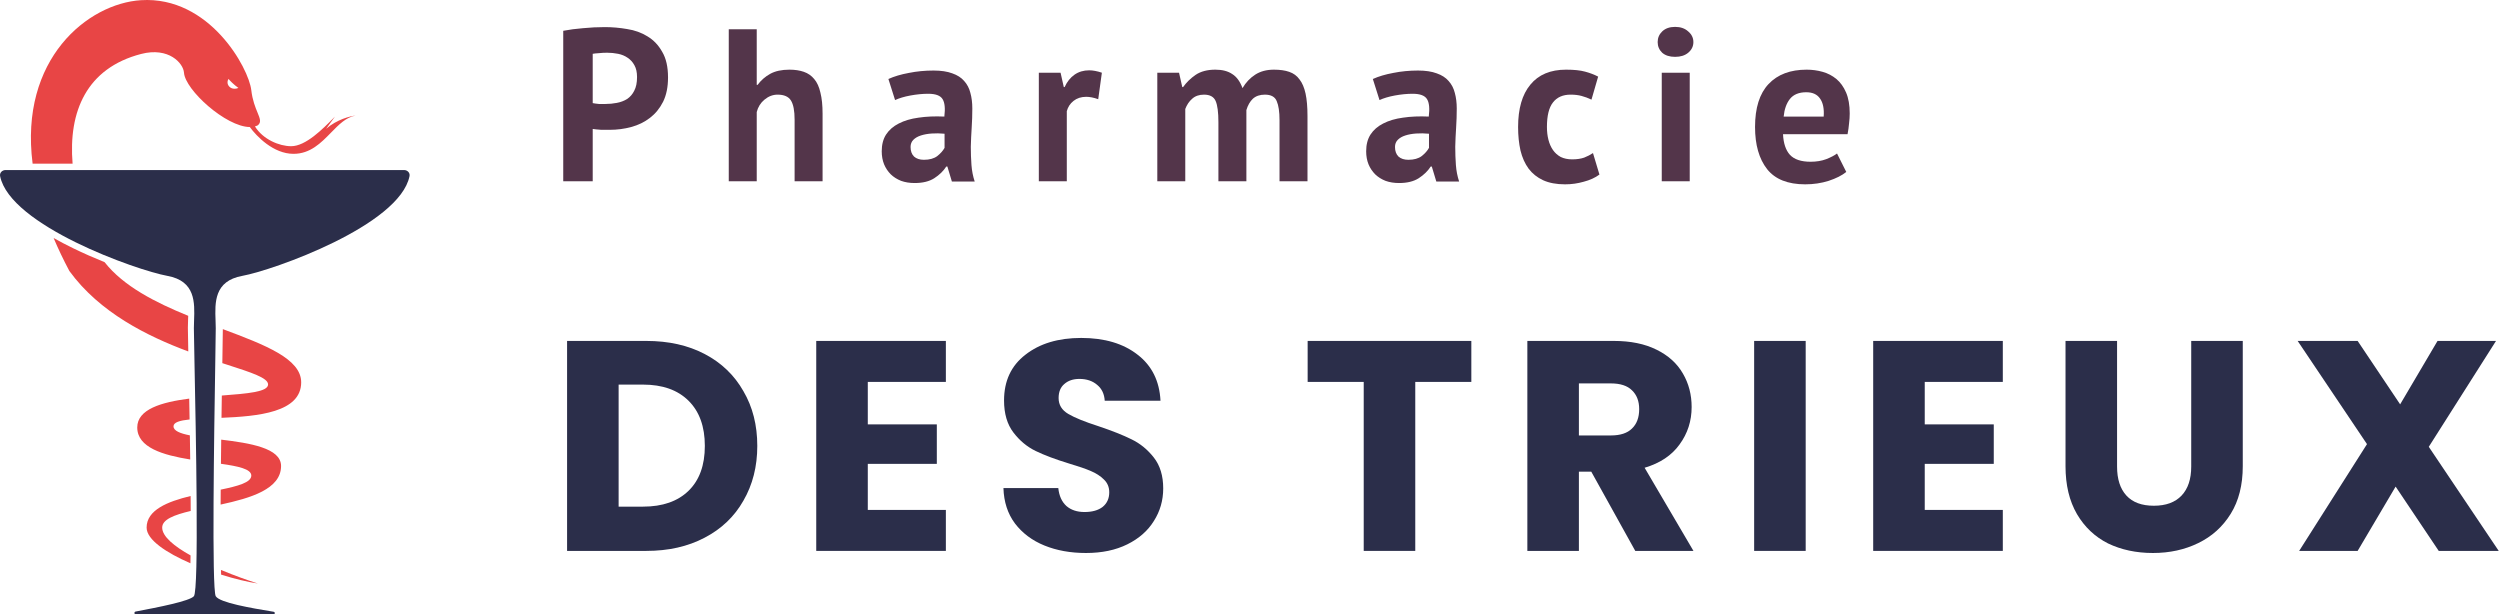
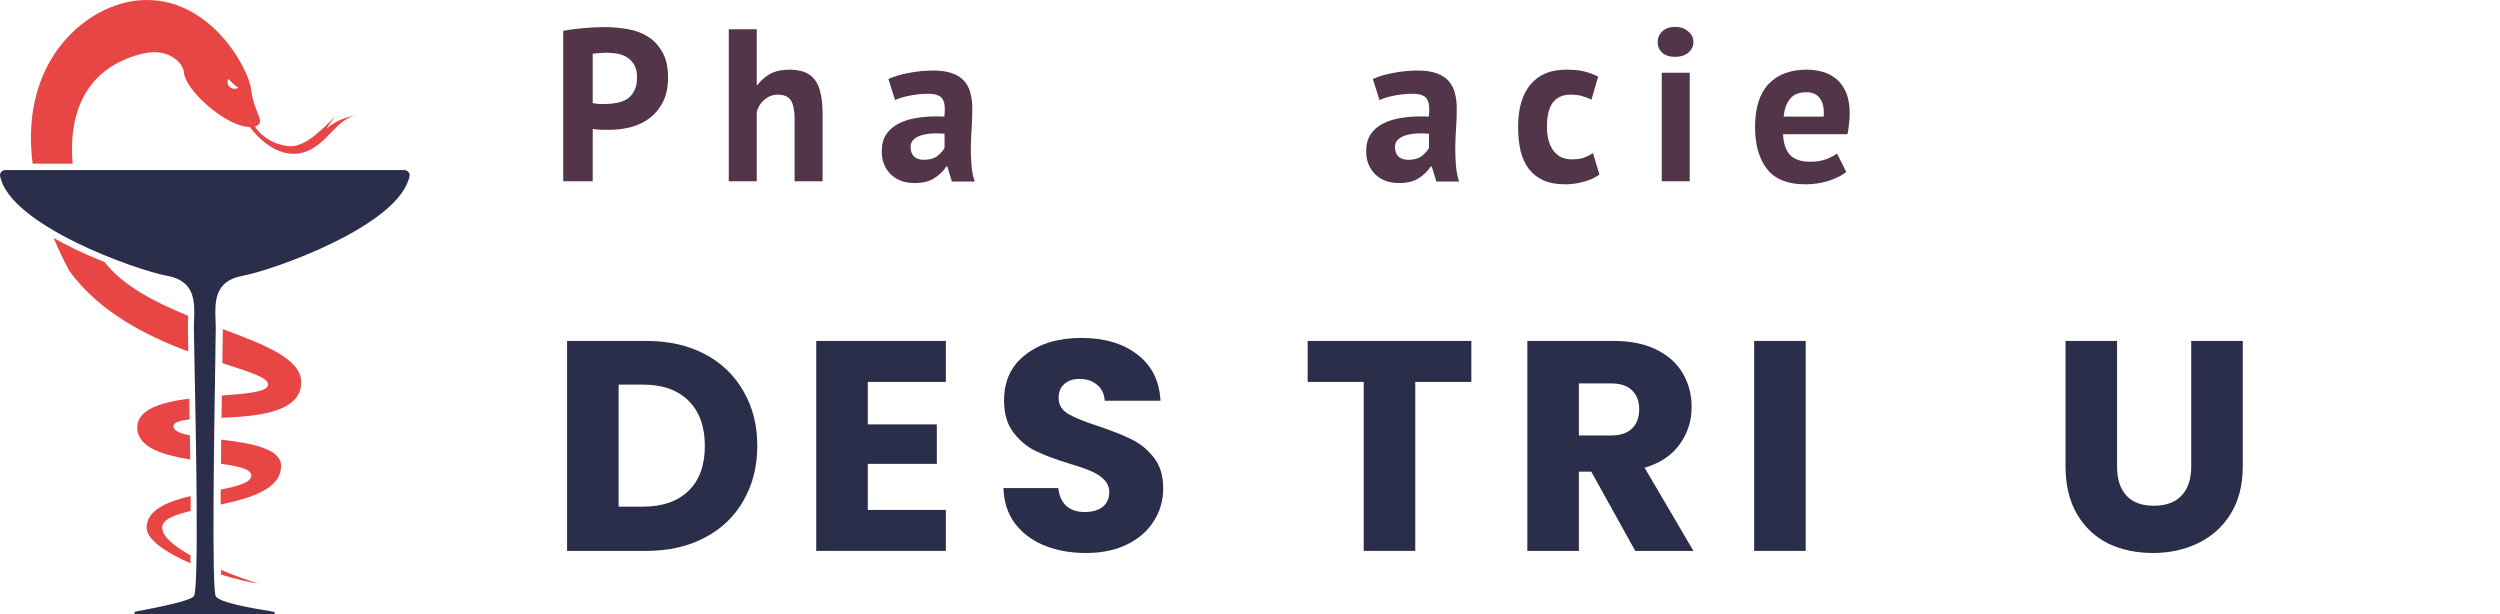
<svg xmlns="http://www.w3.org/2000/svg" width="651" height="160" viewBox="0 0 651 160" fill="none">
  <path fill-rule="evenodd" clip-rule="evenodd" d="M1.451 44.277H53.321H53.345H105.216C106.092 44.277 106.816 45.001 106.64 45.869C104.049 58.708 71.16 70.367 63.08 71.839C55.748 73.175 55.956 78.78 56.131 83.467C56.157 84.157 56.182 84.828 56.182 85.462C56.182 86.42 56.132 89.547 56.062 93.984C55.768 112.432 55.116 153.51 56.182 155.256C57.218 156.953 65.381 158.335 71.237 159.299C71.698 159.375 71.646 160 71.178 160H53.345H53.321H35.391C34.924 160 34.861 159.331 35.32 159.244C41.381 158.103 49.368 156.523 50.485 155.256C51.835 153.725 51.008 112.516 50.637 94.008C50.548 89.558 50.485 86.42 50.485 85.462C50.485 84.828 50.51 84.157 50.536 83.467C50.71 78.78 50.919 73.175 43.587 71.839C35.507 70.367 2.617 58.708 0.026 45.869C-0.149 45.001 0.575 44.277 1.451 44.277Z" fill="#2B2E4A" />
  <path fill-rule="evenodd" clip-rule="evenodd" d="M49.623 144.636C45.383 142.267 42.235 139.706 42.235 137.385C42.235 135.261 45.378 134.072 49.661 133.053C49.658 132.287 49.653 131.511 49.648 130.727C49.645 130.206 49.641 129.682 49.637 129.154C43.618 130.62 38.178 132.806 38.178 137.385C38.178 140.554 43.299 143.94 49.586 146.675C49.6 146.026 49.612 145.345 49.623 144.636ZM57.541 148.415C57.552 148.84 57.563 149.246 57.575 149.633C61.097 150.737 64.492 151.553 67.153 151.95C64.519 151.115 61.051 149.881 57.541 148.415ZM49.533 119.652C42.477 118.508 35.74 116.56 35.74 111.308C35.74 106.556 42.069 104.729 49.272 103.798C49.305 105.546 49.338 107.365 49.37 109.228C46.82 109.492 45.181 109.974 45.181 111.017C45.181 112.175 46.879 112.861 49.44 113.368C49.473 115.44 49.505 117.546 49.533 119.652ZM57.473 127.501C61.952 126.575 65.439 125.64 65.439 123.838C65.439 122.131 62.035 121.408 57.532 120.77C57.553 118.668 57.578 116.562 57.603 114.482C65.091 115.39 73.19 116.663 73.19 121.341C73.19 127.37 65.275 129.7 57.45 131.392C57.451 131.133 57.452 130.872 57.454 130.611C57.459 129.586 57.466 128.549 57.473 127.501ZM57.678 108.8C67.108 108.406 78.429 107.417 78.429 99.554C78.429 93.426 69.07 89.835 58.025 85.702C58.016 86.945 57.969 89.853 57.907 93.783L57.906 93.794L57.906 93.8L57.906 93.812L57.906 93.812L57.905 93.87L57.894 94.565C58.34 94.709 58.777 94.85 59.204 94.988C65.504 97.018 69.809 98.406 69.809 100.112C69.809 102.069 64.362 102.489 57.823 102.992L57.762 102.996C57.734 104.856 57.706 106.801 57.678 108.8ZM49.029 91.52C38.347 87.532 25.952 81.41 18.065 70.57C16.495 67.616 15.132 64.754 13.961 61.982C15.6 62.905 17.292 63.785 18.998 64.618C21.735 65.954 24.531 67.178 27.231 68.265C32.155 74.54 40.485 78.769 49.011 82.237C49.002 82.586 48.989 82.941 48.975 83.301L48.975 83.319V83.319V83.319V83.319L48.975 83.319C48.949 83.995 48.923 84.689 48.923 85.353C48.923 86.143 48.965 88.36 49.029 91.52ZM18.905 42.627C17.767 29.015 22.57 17.744 36.73 14.055C43.949 12.174 47.74 16.478 47.909 18.926C48.22 23.425 58.84 33.031 65.05 33.081C66.824 35.494 71.182 40.059 76.425 40.059C80.803 40.059 83.589 37.207 86.192 34.543C88.212 32.476 90.121 30.521 92.579 30.098C91.186 30.235 87.706 31.116 84.924 33.539L87.218 30.365C87.108 30.476 86.995 30.591 86.879 30.708C84.073 33.556 79.624 38.071 75.822 38.071C72.708 38.071 68.466 36.287 66.389 32.919C66.658 32.846 66.913 32.746 67.153 32.618C68.093 31.832 67.706 30.89 67.049 29.291C66.491 27.932 65.738 26.098 65.439 23.482C64.787 17.787 54.582 -1.064 36.73 0.047C22.935 0.905 4.989 15.298 8.495 42.627H18.905ZM59.499 20.55C59.845 20.97 60.846 22.028 62.083 22.9C61.616 23.11 60.494 23.341 59.74 22.585C58.987 21.829 59.266 20.913 59.499 20.55Z" fill="#E84545" />
  <path d="M146.667 8.018C148.236 7.716 149.954 7.49 151.822 7.339C153.727 7.151 155.613 7.057 157.481 7.057C159.423 7.057 161.366 7.226 163.308 7.566C165.288 7.867 167.062 8.508 168.631 9.488C170.2 10.431 171.47 11.769 172.441 13.503C173.45 15.2 173.954 17.424 173.954 20.177C173.954 22.665 173.524 24.776 172.665 26.51C171.806 28.207 170.667 29.602 169.247 30.695C167.828 31.788 166.203 32.58 164.373 33.07C162.58 33.56 160.712 33.806 158.769 33.806C158.583 33.806 158.284 33.806 157.873 33.806C157.462 33.806 157.033 33.806 156.584 33.806C156.136 33.768 155.688 33.73 155.24 33.692C154.829 33.655 154.53 33.617 154.343 33.579V47.208H146.667V8.018ZM158.097 13.73C157.35 13.73 156.64 13.767 155.968 13.843C155.296 13.88 154.754 13.937 154.343 14.012V26.85C154.492 26.887 154.717 26.925 155.015 26.963C155.314 27 155.632 27.038 155.968 27.076C156.304 27.076 156.622 27.076 156.92 27.076C157.257 27.076 157.499 27.076 157.649 27.076C158.657 27.076 159.647 26.982 160.618 26.793C161.627 26.605 162.524 26.265 163.308 25.775C164.092 25.247 164.709 24.531 165.157 23.626C165.643 22.721 165.885 21.534 165.885 20.063C165.885 18.819 165.661 17.801 165.213 17.01C164.765 16.18 164.167 15.521 163.42 15.03C162.71 14.54 161.889 14.201 160.955 14.012C160.021 13.824 159.068 13.73 158.097 13.73Z" fill="#53354A" />
  <path d="M206.915 47.208V31.148C206.915 28.848 206.598 27.189 205.963 26.171C205.328 25.153 204.17 24.644 202.489 24.644C201.256 24.644 200.117 25.078 199.071 25.945C198.062 26.774 197.39 27.849 197.054 29.168V47.208H189.77V7.622H197.054V22.099H197.278C198.174 20.893 199.276 19.931 200.584 19.215C201.891 18.499 203.553 18.141 205.57 18.141C206.99 18.141 208.241 18.329 209.324 18.706C210.408 19.083 211.304 19.705 212.014 20.572C212.761 21.439 213.303 22.627 213.639 24.135C214.012 25.605 214.199 27.434 214.199 29.621V47.208H206.915Z" fill="#53354A" />
  <path d="M231.34 20.572C232.834 19.894 234.609 19.366 236.663 18.989C238.718 18.574 240.866 18.367 243.107 18.367C245.049 18.367 246.674 18.612 247.982 19.102C249.289 19.555 250.316 20.214 251.063 21.081C251.848 21.948 252.389 22.985 252.688 24.192C253.024 25.398 253.192 26.755 253.192 28.264C253.192 29.922 253.136 31.6 253.024 33.297C252.912 34.955 252.838 36.595 252.8 38.217C252.8 39.838 252.856 41.421 252.968 42.967C253.08 44.475 253.361 45.908 253.809 47.265H247.869L246.693 43.363H246.413C245.666 44.532 244.62 45.549 243.275 46.416C241.968 47.246 240.268 47.661 238.176 47.661C236.869 47.661 235.692 47.472 234.646 47.095C233.6 46.681 232.704 46.115 231.957 45.399C231.21 44.645 230.631 43.778 230.22 42.797C229.809 41.779 229.603 40.648 229.603 39.404C229.603 37.67 229.977 36.218 230.724 35.05C231.508 33.843 232.61 32.882 234.03 32.166C235.487 31.412 237.205 30.902 239.185 30.639C241.202 30.337 243.443 30.243 245.908 30.356C246.17 28.245 246.02 26.737 245.46 25.832C244.9 24.889 243.648 24.418 241.706 24.418C240.249 24.418 238.699 24.569 237.055 24.87C235.449 25.172 234.123 25.568 233.077 26.058L231.34 20.572ZM240.585 41.61C242.042 41.61 243.2 41.289 244.059 40.648C244.918 39.97 245.554 39.253 245.964 38.499V34.823C244.806 34.71 243.686 34.691 242.603 34.767C241.557 34.842 240.623 35.012 239.801 35.276C238.979 35.54 238.325 35.917 237.84 36.407C237.354 36.897 237.111 37.519 237.111 38.273C237.111 39.329 237.41 40.158 238.008 40.761C238.643 41.327 239.502 41.61 240.585 41.61Z" fill="#53354A" />
-   <path d="M285.976 25.832C284.818 25.417 283.772 25.21 282.838 25.21C281.531 25.21 280.429 25.568 279.532 26.284C278.673 26.963 278.094 27.849 277.795 28.942V47.208H270.511V18.932H276.17L277.011 22.665H277.235C277.87 21.27 278.729 20.195 279.812 19.441C280.896 18.687 282.166 18.31 283.623 18.31C284.594 18.31 285.696 18.518 286.928 18.932L285.976 25.832Z" fill="#53354A" />
-   <path d="M317.274 47.208V31.826C317.274 29.225 317.031 27.378 316.546 26.284C316.06 25.191 315.051 24.644 313.52 24.644C312.25 24.644 311.223 25.002 310.438 25.719C309.654 26.397 309.056 27.283 308.645 28.377V47.208H301.361V18.932H307.02L307.861 22.665H308.085C308.944 21.458 310.027 20.403 311.335 19.498C312.68 18.593 314.398 18.141 316.49 18.141C318.283 18.141 319.739 18.518 320.86 19.272C322.018 19.988 322.915 21.213 323.55 22.948C324.409 21.477 325.511 20.308 326.855 19.441C328.2 18.574 329.825 18.141 331.73 18.141C333.299 18.141 334.625 18.329 335.708 18.706C336.829 19.083 337.725 19.743 338.398 20.686C339.108 21.59 339.63 22.816 339.967 24.361C340.303 25.907 340.471 27.868 340.471 30.243V47.208H333.187V31.317C333.187 29.093 332.944 27.434 332.459 26.341C332.01 25.21 330.983 24.644 329.377 24.644C328.069 24.644 327.023 25.002 326.239 25.719C325.492 26.435 324.932 27.415 324.558 28.659V47.208H317.274Z" fill="#53354A" />
  <path d="M357.487 20.572C358.981 19.894 360.755 19.366 362.81 18.989C364.864 18.574 367.012 18.367 369.253 18.367C371.196 18.367 372.821 18.612 374.128 19.102C375.436 19.555 376.463 20.214 377.21 21.081C377.994 21.948 378.536 22.985 378.835 24.192C379.171 25.398 379.339 26.755 379.339 28.264C379.339 29.922 379.283 31.6 379.171 33.297C379.059 34.955 378.984 36.595 378.947 38.217C378.947 39.838 379.003 41.421 379.115 42.967C379.227 44.475 379.507 45.908 379.955 47.265H374.016L372.839 43.363H372.559C371.812 44.532 370.766 45.549 369.422 46.416C368.114 47.246 366.415 47.661 364.323 47.661C363.015 47.661 361.839 47.472 360.793 47.095C359.747 46.681 358.85 46.115 358.103 45.399C357.356 44.645 356.777 43.778 356.366 42.797C355.955 41.779 355.75 40.648 355.75 39.404C355.75 37.67 356.123 36.218 356.871 35.05C357.655 33.843 358.757 32.882 360.176 32.166C361.633 31.412 363.351 30.902 365.331 30.639C367.348 30.337 369.59 30.243 372.055 30.356C372.316 28.245 372.167 26.737 371.607 25.832C371.046 24.889 369.795 24.418 367.853 24.418C366.396 24.418 364.846 24.569 363.202 24.87C361.596 25.172 360.27 25.568 359.224 26.058L357.487 20.572ZM366.732 41.61C368.189 41.61 369.347 41.289 370.206 40.648C371.065 39.97 371.7 39.253 372.111 38.499V34.823C370.953 34.71 369.832 34.691 368.749 34.767C367.703 34.842 366.769 35.012 365.948 35.276C365.126 35.54 364.472 35.917 363.987 36.407C363.501 36.897 363.258 37.519 363.258 38.273C363.258 39.329 363.557 40.158 364.155 40.761C364.79 41.327 365.649 41.61 366.732 41.61Z" fill="#53354A" />
  <path d="M416.493 45.455C415.372 46.285 414.009 46.907 412.403 47.321C410.834 47.774 409.209 48 407.528 48C405.287 48 403.382 47.642 401.813 46.925C400.281 46.209 399.03 45.21 398.059 43.928C397.087 42.609 396.378 41.025 395.93 39.178C395.519 37.331 395.313 35.295 395.313 33.07C395.313 28.282 396.378 24.606 398.507 22.043C400.636 19.441 403.737 18.141 407.808 18.141C409.863 18.141 411.506 18.31 412.739 18.65C414.009 18.989 415.148 19.422 416.157 19.95L414.42 25.945C413.561 25.53 412.701 25.21 411.842 24.983C411.021 24.757 410.068 24.644 408.985 24.644C406.968 24.644 405.436 25.323 404.39 26.68C403.344 28 402.821 30.13 402.821 33.07C402.821 34.277 402.952 35.389 403.214 36.407C403.475 37.425 403.867 38.311 404.39 39.065C404.913 39.819 405.586 40.422 406.407 40.874C407.266 41.289 408.256 41.497 409.377 41.497C410.61 41.497 411.656 41.346 412.515 41.044C413.374 40.705 414.14 40.309 414.812 39.857L416.493 45.455Z" fill="#53354A" />
  <path d="M432.72 18.932H440.005V47.208H432.72V18.932ZM431.656 10.959C431.656 9.865 432.048 8.942 432.833 8.188C433.654 7.396 434.775 7 436.194 7C437.614 7 438.753 7.396 439.612 8.188C440.509 8.942 440.957 9.865 440.957 10.959C440.957 12.052 440.509 12.976 439.612 13.73C438.753 14.446 437.614 14.804 436.194 14.804C434.775 14.804 433.654 14.446 432.833 13.73C432.048 12.976 431.656 12.052 431.656 10.959Z" fill="#53354A" />
  <path d="M480.77 44.777C479.65 45.681 478.118 46.454 476.176 47.095C474.271 47.698 472.235 48 470.068 48C465.548 48 462.243 46.681 460.151 44.041C458.059 41.365 457.013 37.708 457.013 33.07C457.013 28.094 458.19 24.361 460.543 21.873C462.896 19.385 466.202 18.141 470.461 18.141C471.88 18.141 473.262 18.329 474.607 18.706C475.952 19.083 477.147 19.705 478.193 20.572C479.239 21.439 480.079 22.608 480.714 24.079C481.349 25.549 481.667 27.378 481.667 29.564C481.667 30.356 481.611 31.204 481.499 32.109C481.424 33.014 481.293 33.956 481.106 34.937H464.297C464.409 37.312 465.007 39.102 466.09 40.309C467.211 41.515 469.004 42.119 471.469 42.119C473.001 42.119 474.364 41.892 475.559 41.44C476.792 40.95 477.726 40.46 478.361 39.97L480.77 44.777ZM470.348 24.022C468.443 24.022 467.024 24.606 466.09 25.775C465.194 26.906 464.652 28.433 464.465 30.356H474.887C475.036 28.32 474.719 26.755 473.934 25.662C473.187 24.569 471.992 24.022 470.348 24.022Z" fill="#53354A" />
  <path d="M168.311 88.779C174.12 88.779 179.196 89.921 183.54 92.206C187.883 94.49 191.232 97.71 193.587 101.864C195.995 105.966 197.198 110.717 197.198 116.117C197.198 121.465 195.995 126.216 193.587 130.37C191.232 134.524 187.857 137.743 183.461 140.028C179.118 142.312 174.068 143.455 168.311 143.455H147.667V88.779H168.311ZM167.448 131.928C172.524 131.928 176.475 130.552 179.301 127.8C182.127 125.048 183.54 121.153 183.54 116.117C183.54 111.08 182.127 107.16 179.301 104.356C176.475 101.552 172.524 100.15 167.448 100.15H161.09V131.928H167.448Z" fill="#2B2E4A" />
  <path d="M225.972 99.449V110.509H243.948V120.79H225.972V132.784H246.303V143.455H212.549V88.779H246.303V99.449H225.972Z" fill="#2B2E4A" />
  <path d="M282.805 144C278.776 144 275.165 143.351 271.973 142.053C268.78 140.755 266.216 138.834 264.28 136.289C262.396 133.745 261.402 130.682 261.297 127.099H275.583C275.793 129.124 276.499 130.682 277.703 131.772C278.906 132.81 280.476 133.33 282.413 133.33C284.401 133.33 285.971 132.888 287.122 132.006C288.274 131.071 288.849 129.799 288.849 128.189C288.849 126.839 288.378 125.723 287.436 124.84C286.547 123.957 285.422 123.23 284.061 122.659C282.753 122.088 280.869 121.439 278.409 120.712C274.851 119.622 271.946 118.531 269.696 117.441C267.446 116.35 265.51 114.741 263.887 112.612C262.265 110.483 261.454 107.705 261.454 104.278C261.454 99.19 263.312 95.217 267.027 92.362C270.743 89.454 275.583 88 281.549 88C287.62 88 292.513 89.454 296.228 92.362C299.944 95.217 301.932 99.216 302.194 104.356H287.672C287.567 102.591 286.913 101.215 285.709 100.228C284.506 99.19 282.962 98.67 281.078 98.67C279.456 98.67 278.148 99.112 277.153 99.994C276.159 100.825 275.662 102.045 275.662 103.655C275.662 105.42 276.499 106.796 278.174 107.783C279.848 108.77 282.465 109.834 286.023 110.976C289.582 112.171 292.46 113.313 294.658 114.403C296.908 115.494 298.845 117.077 300.467 119.154C302.089 121.231 302.9 123.905 302.9 127.177C302.9 130.292 302.089 133.122 300.467 135.666C298.897 138.21 296.594 140.236 293.559 141.741C290.524 143.247 286.939 144 282.805 144Z" fill="#2B2E4A" />
  <path d="M383.136 88.779V99.449H368.535V143.455H355.112V99.449H340.512V88.779H383.136Z" fill="#2B2E4A" />
  <path d="M425.824 143.455L414.363 122.815H411.145V143.455H397.722V88.779H420.251C424.594 88.779 428.283 89.532 431.319 91.037C434.406 92.543 436.709 94.62 438.226 97.268C439.744 99.865 440.503 102.772 440.503 105.992C440.503 109.626 439.456 112.872 437.363 115.727C435.322 118.583 432.287 120.608 428.257 121.803L440.974 143.455H425.824ZM411.145 113.391H419.466C421.925 113.391 423.757 112.794 424.96 111.599C426.216 110.405 426.844 108.718 426.844 106.537C426.844 104.46 426.216 102.824 424.96 101.63C423.757 100.436 421.925 99.839 419.466 99.839H411.145V113.391Z" fill="#2B2E4A" />
  <path d="M470.201 88.779V143.455H456.779V88.779H470.201Z" fill="#2B2E4A" />
-   <path d="M501.202 99.449V110.509H519.177V120.79H501.202V132.784H521.532V143.455H487.779V88.779H521.532V99.449H501.202Z" fill="#2B2E4A" />
  <path d="M551.284 88.779V121.491C551.284 124.762 552.095 127.28 553.717 129.046C555.339 130.811 557.72 131.694 560.86 131.694C564 131.694 566.407 130.811 568.082 129.046C569.757 127.28 570.594 124.762 570.594 121.491V88.779H584.017V121.413C584.017 126.294 582.97 130.422 580.877 133.797C578.784 137.172 575.958 139.716 572.399 141.43C568.893 143.143 564.968 144 560.625 144C556.281 144 552.383 143.169 548.929 141.508C545.527 139.794 542.832 137.25 540.844 133.875C538.855 130.448 537.861 126.294 537.861 121.413V88.779H551.284Z" fill="#2B2E4A" />
-   <path d="M635.046 143.455L623.821 126.709L613.93 143.455H598.702L616.364 115.65L598.309 88.779H613.93L624.998 105.291L634.732 88.779H649.96L632.456 116.35L650.667 143.455H635.046Z" fill="#2B2E4A" />
</svg>